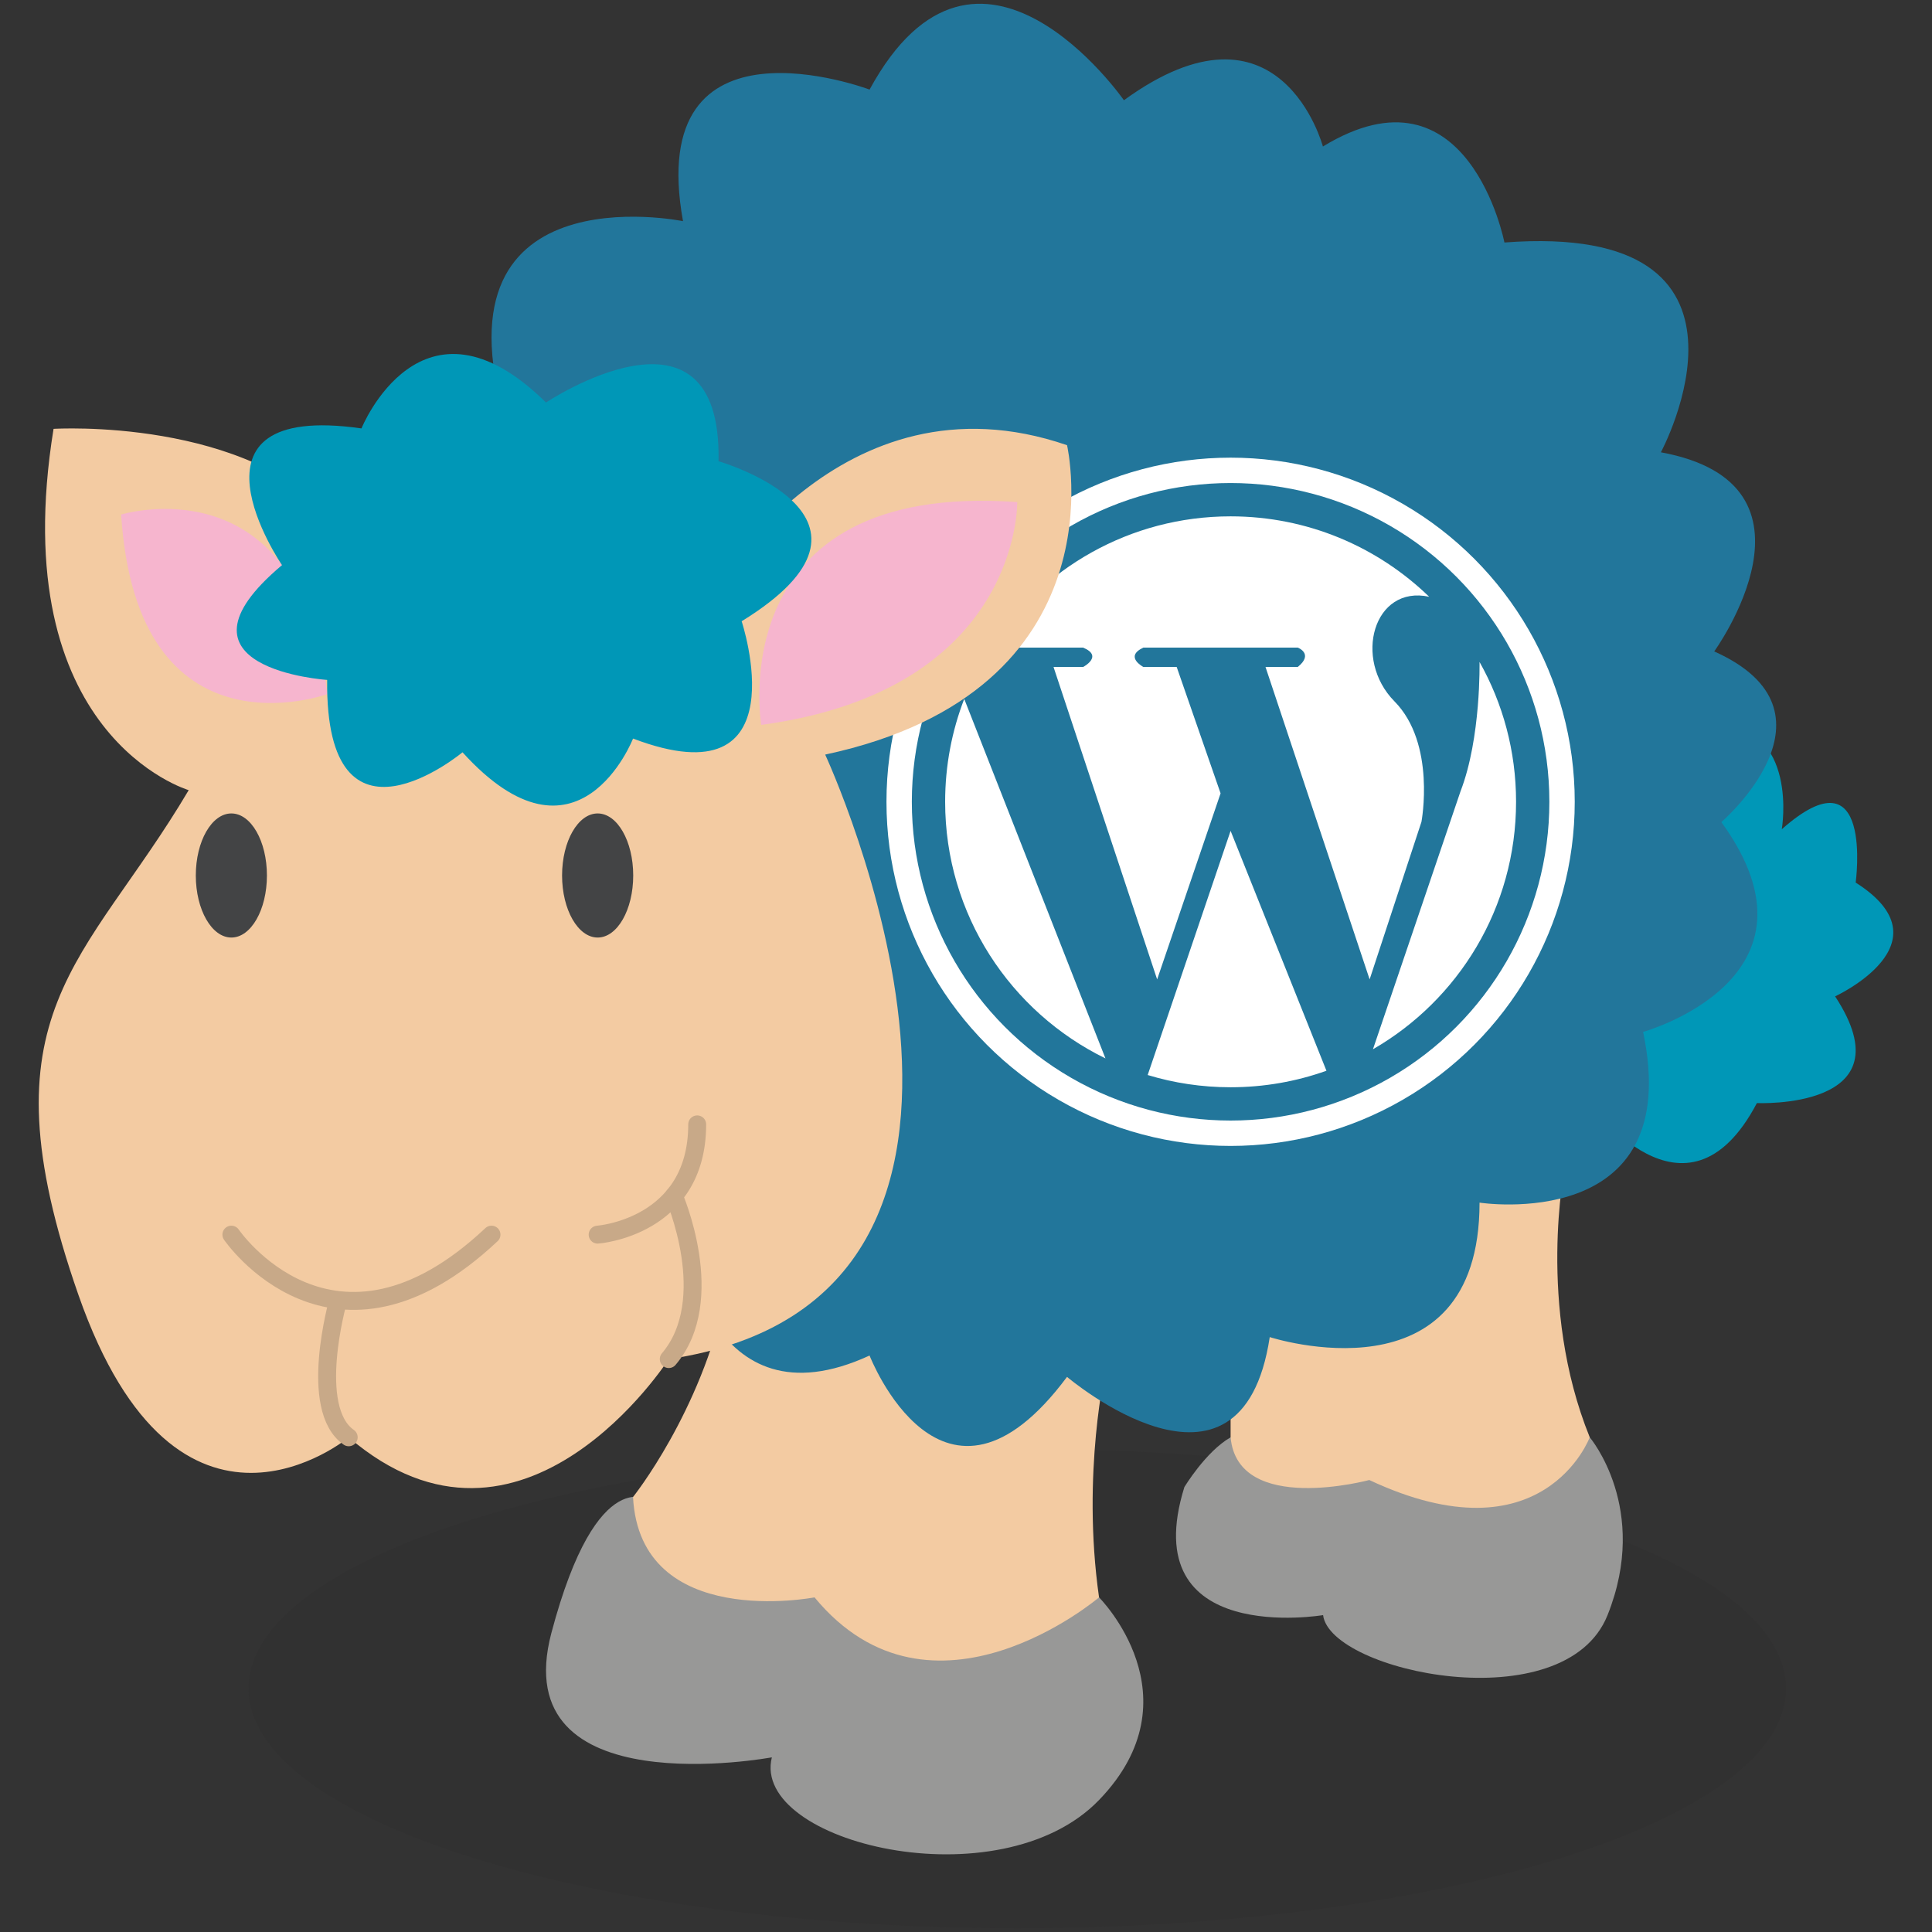
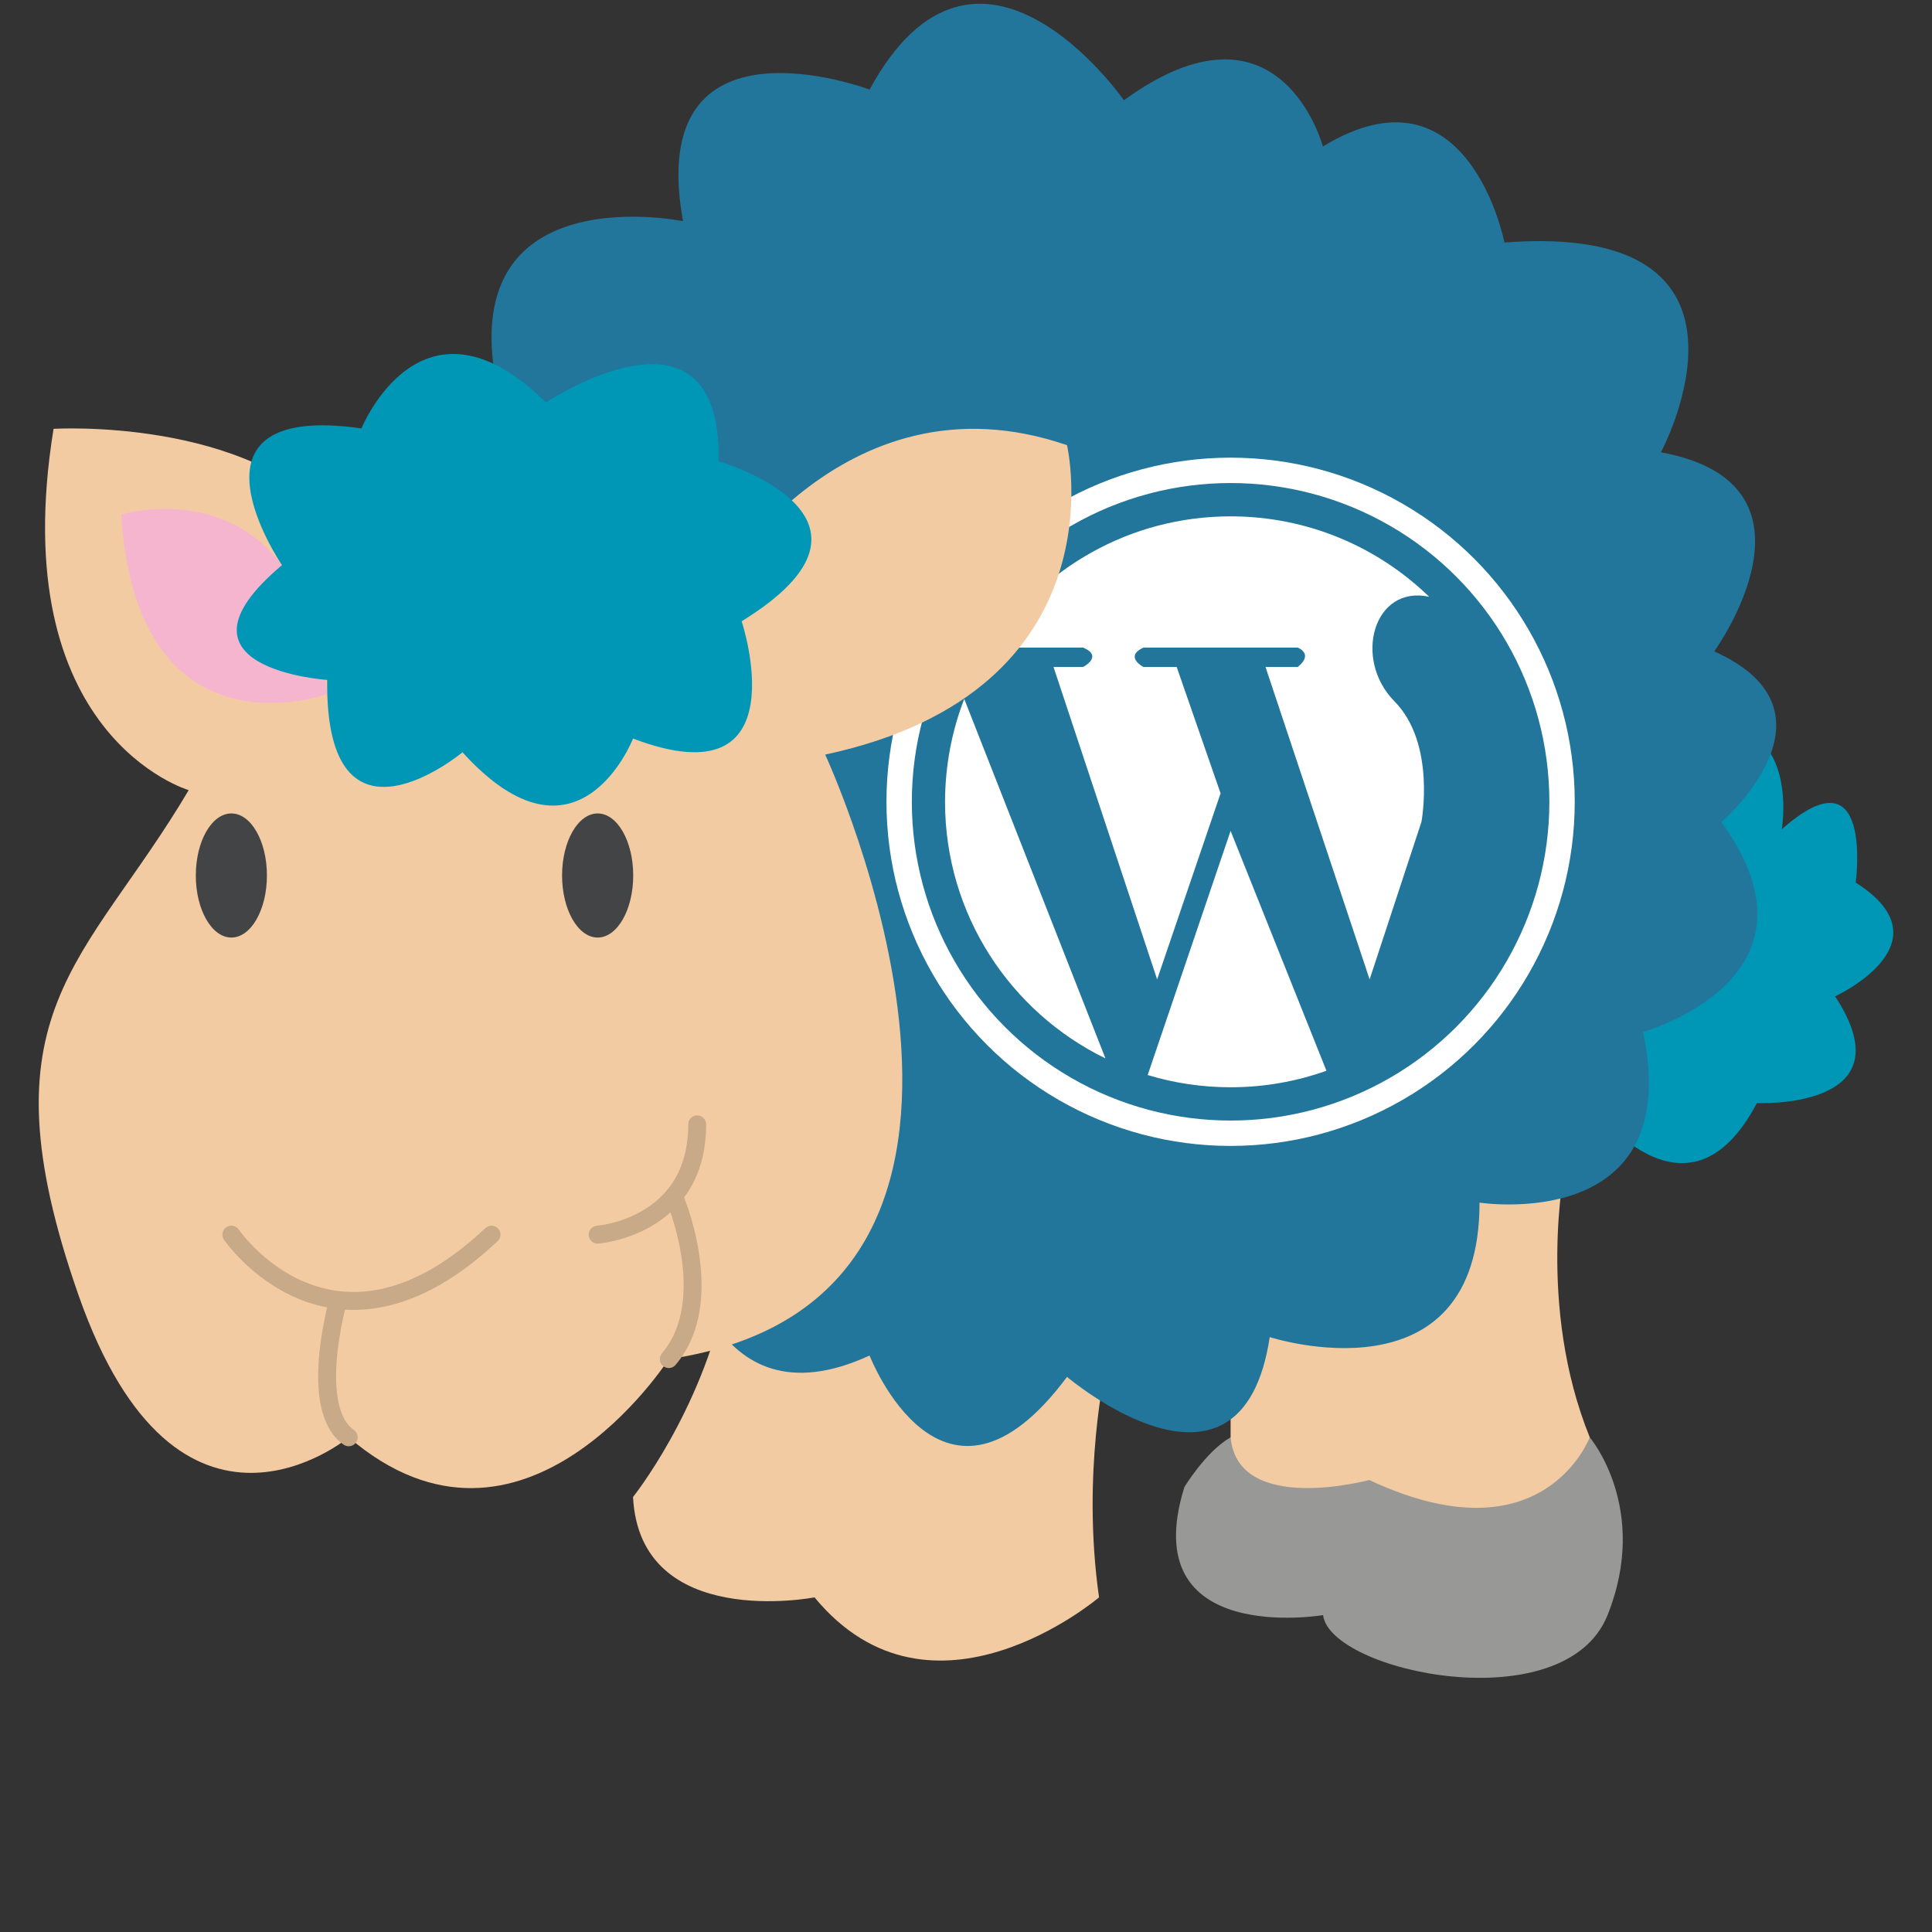
<svg xmlns="http://www.w3.org/2000/svg" enable-background="new 0 0 512 512" height="512px" id="Layer_1" version="1.1" viewBox="0 0 512 512" width="512px" xml:space="preserve">
  <rect x="0" y="0" width="512" height="512" fill="#333333" stroke="none" />
  <g>
    <g opacity="0.12">
      <g>
        <rect fill="none" height="127.056" width="407.446" x="65.859" y="383.944" />
-         <path d="M65.859,447.459c0,35.106,91.2,63.541,203.723,63.541c112.513,0,203.723-28.435,203.723-63.541     c0-35.08-91.21-63.515-203.723-63.515C157.059,383.944,65.859,412.379,65.859,447.459" fill="#231F20" />
      </g>
    </g>
    <path d="M421.302,380.91c0,0,16.017,18.848,4.716,47.111c-11.306,28.276-73.506,15.09-75.388,0   c0,0-49.95,8.484-36.758-33.925c0,0,5.657-9.417,12.247-13.187H421.302z" fill="#989897" />
-     <path d="M291.259,423.319c0,0,26.379,26.372,0,53.703c-26.386,27.331-92.355,11.309-86.708-11.308   c0,0-70.672,13.199-58.425-32.979s26.51-34.87,26.51-34.87L291.259,423.319z" fill="#989897" />
    <path d="M414.709,309.279c0,0-7.545,36.748,6.59,71.618c0,0-12.244,32.992-58.422,11.321   c0,0-34.867,9.417-36.755-11.321v-26.451C326.122,354.446,379.842,305.51,414.709,309.279" fill="#F3CBA2" />
    <path d="M293.141,362.051c0,0-6.597,28.276-1.882,61.269c0,0-44.3,37.681-75.4,0c0,0-46.27,8.983-48.102-26.596   c0,0,17.954-22.419,24.553-53.52L293.141,362.051z" fill="#F3CBA2" />
    <path d="M421.302,292.324c0,0,25.453,35.802,44.294,0c0,0,40.521,1.878,20.728-28.277   c0,0,30.693-14.132,5.451-30.154c0,0,4.925-35.816-19.583-14.132c0,0,4.715-27.332-17.907-28.277L421.302,292.324z" fill="#0097B7" />
    <path d="M230.443,359.227c0,0,19.346,49.947,52.331,5.661c0,0,46.175,39.204,53.72-10.547   c0,0,55.599,18.072,55.599-35.631c0,0,54.655,8.483,43.345-45.246c0,0,50.893-14.118,20.737-55.595c0,0,33.918-29.209-1.888-45.232   c0,0,32.043-44.287-14.135-52.774c0,0,32.981-61.252-41.463-55.595c0,0-9.529-49.001-48.105-25.44c0,0-11.266-42.412-52.735-12.26   c0,0-38.685-55.595-67.405-2.824c0,0-59.817-22.613-49.441,34.867c0,0-68.794-14.135-46.178,55.598l46.178,213.917   C181.002,328.126,187.542,379.02,230.443,359.227" fill="#22769B" />
    <circle cx="326.122" cy="212.484" fill="none" r="87.838" stroke="#FFFFFF" stroke-miterlimit="10" stroke-width="6.724" />
    <path d="M378.759,158.15c-14.749-3.201-20.275,16.509-9.207,27.719c11.068,11.209,7.146,31.935,7.146,31.935   l-13.731,41.745l-27.594-82.794h8.546c4.345-3.5,0-5.135,0-5.135h-40.907c-5.185,2.417,0,5.135,0,5.135h8.825l11.63,33.484   l-16.811,49.311l-27.46-82.794h7.845c0,0,5.464-2.85,0-5.135h-24.587l-0.006-0.007c13.462-20.922,36.945-34.778,63.675-34.778   c20.452,0,39.007,8.117,52.624,21.31L378.759,158.15z" fill="#FFFFFF" />
    <path d="M188.541,157.56c0,0,33.917-60.31,94.237-39.579c0,0,15.075,65.032-64.095,81.994   c0,0,66.919,144.188-41.45,160.198c0,0-38.639,60.31-84.817,20.737c0,0-45.232,37.681-71.618-37.706   c-26.392-75.388,1.878-87.628,29.209-133.806c0,0-49.002-14.329-35.815-95.748c0,0,51.838-3.205,75.394,25.062L188.541,157.56z" fill="#F3CBA2" />
    <path d="M61.315,327.193   c0,0,26.937,39.52,68.938,0" fill="none" stroke="#C8A988" stroke-linecap="round" stroke-miterlimit="10" stroke-width="4.747" />
    <path d="M158.379,327.193   c0,0,26.386-1.891,26.386-29.222" fill="none" stroke="#C8A988" stroke-linecap="round" stroke-miterlimit="10" stroke-width="4.747" />
    <path d="M89.585,344.754   c0,0-8.104,28.526,2.83,36.144" fill="none" stroke="#C8A988" stroke-linecap="round" stroke-miterlimit="10" stroke-width="4.747" />
    <path d="M178.579,316.937   c0,0,12.037,27.476-1.353,43.236" fill="none" stroke="#C8A988" stroke-linecap="round" stroke-miterlimit="10" stroke-width="4.747" />
    <path d="M70.738,232.014c0,9.076-4.209,16.443-9.423,16.443c-5.201,0-9.423-7.367-9.423-16.443   c0-9.088,4.222-16.443,9.423-16.443C66.529,215.571,70.738,222.926,70.738,232.014" fill="#434445" />
    <path d="M167.809,232.014c0,9.076-4.209,16.443-9.423,16.443c-5.201,0-9.43-7.367-9.43-16.443   c0-9.088,4.229-16.443,9.43-16.443C163.6,215.571,167.809,222.926,167.809,232.014" fill="#434445" />
-     <path d="M201.727,192.107c0,0-10.835-64.703,67.852-59.049C269.578,133.059,270.521,182.829,201.727,192.107" fill="#F6B5CE" />
    <path d="M32.105,136.362c0,0,47.452-14.605,54.597,47.59C86.702,183.952,36.348,202.319,32.105,136.362" fill="#F6B5CE" />
    <path d="M95.791,113.535c0,0,15.918-39.371,48.903-6.865c0,0,46.67-31.094,45.725,15.553   c0,0,51.011,14.789,6.126,42.416c0,0,15.925,48.056-28.782,31.087c0,0-14.565,37.418-45.193,3.638c0,0-36.42,30.287-35.868-19.182   c0,0-44.72-2.909-11.965-30.421C74.737,149.761,44.97,106.266,95.791,113.535" fill="#0097B7" />
-     <path d="M255.532,185.226l37.425,95.265l0.029,0.014c-25.171-12.28-42.514-38.121-42.514-68.02   C250.473,202.877,252.265,193.684,255.532,185.226z" fill="#FFFFFF" />
+     <path d="M255.532,185.226l37.425,95.265c-25.171-12.28-42.514-38.121-42.514-68.02   C250.473,202.877,252.265,193.684,255.532,185.226z" fill="#FFFFFF" />
    <path d="M304.149,284.891l21.973-64.703l25.4,63.573h-0.006c-7.933,2.83-16.483,4.374-25.395,4.374   c-7.65,0-15.038-1.137-21.999-3.251L304.149,284.891z" fill="#FFFFFF" />
-     <path d="M392.09,175.428c0,0,0.437,20.101-5.027,34.253l-23.217,68.387c22.665-13.062,37.927-37.542,37.927-65.583   c0-13.469-3.517-26.109-9.683-37.063V175.428z" fill="#FFFFFF" />
  </g>
</svg>